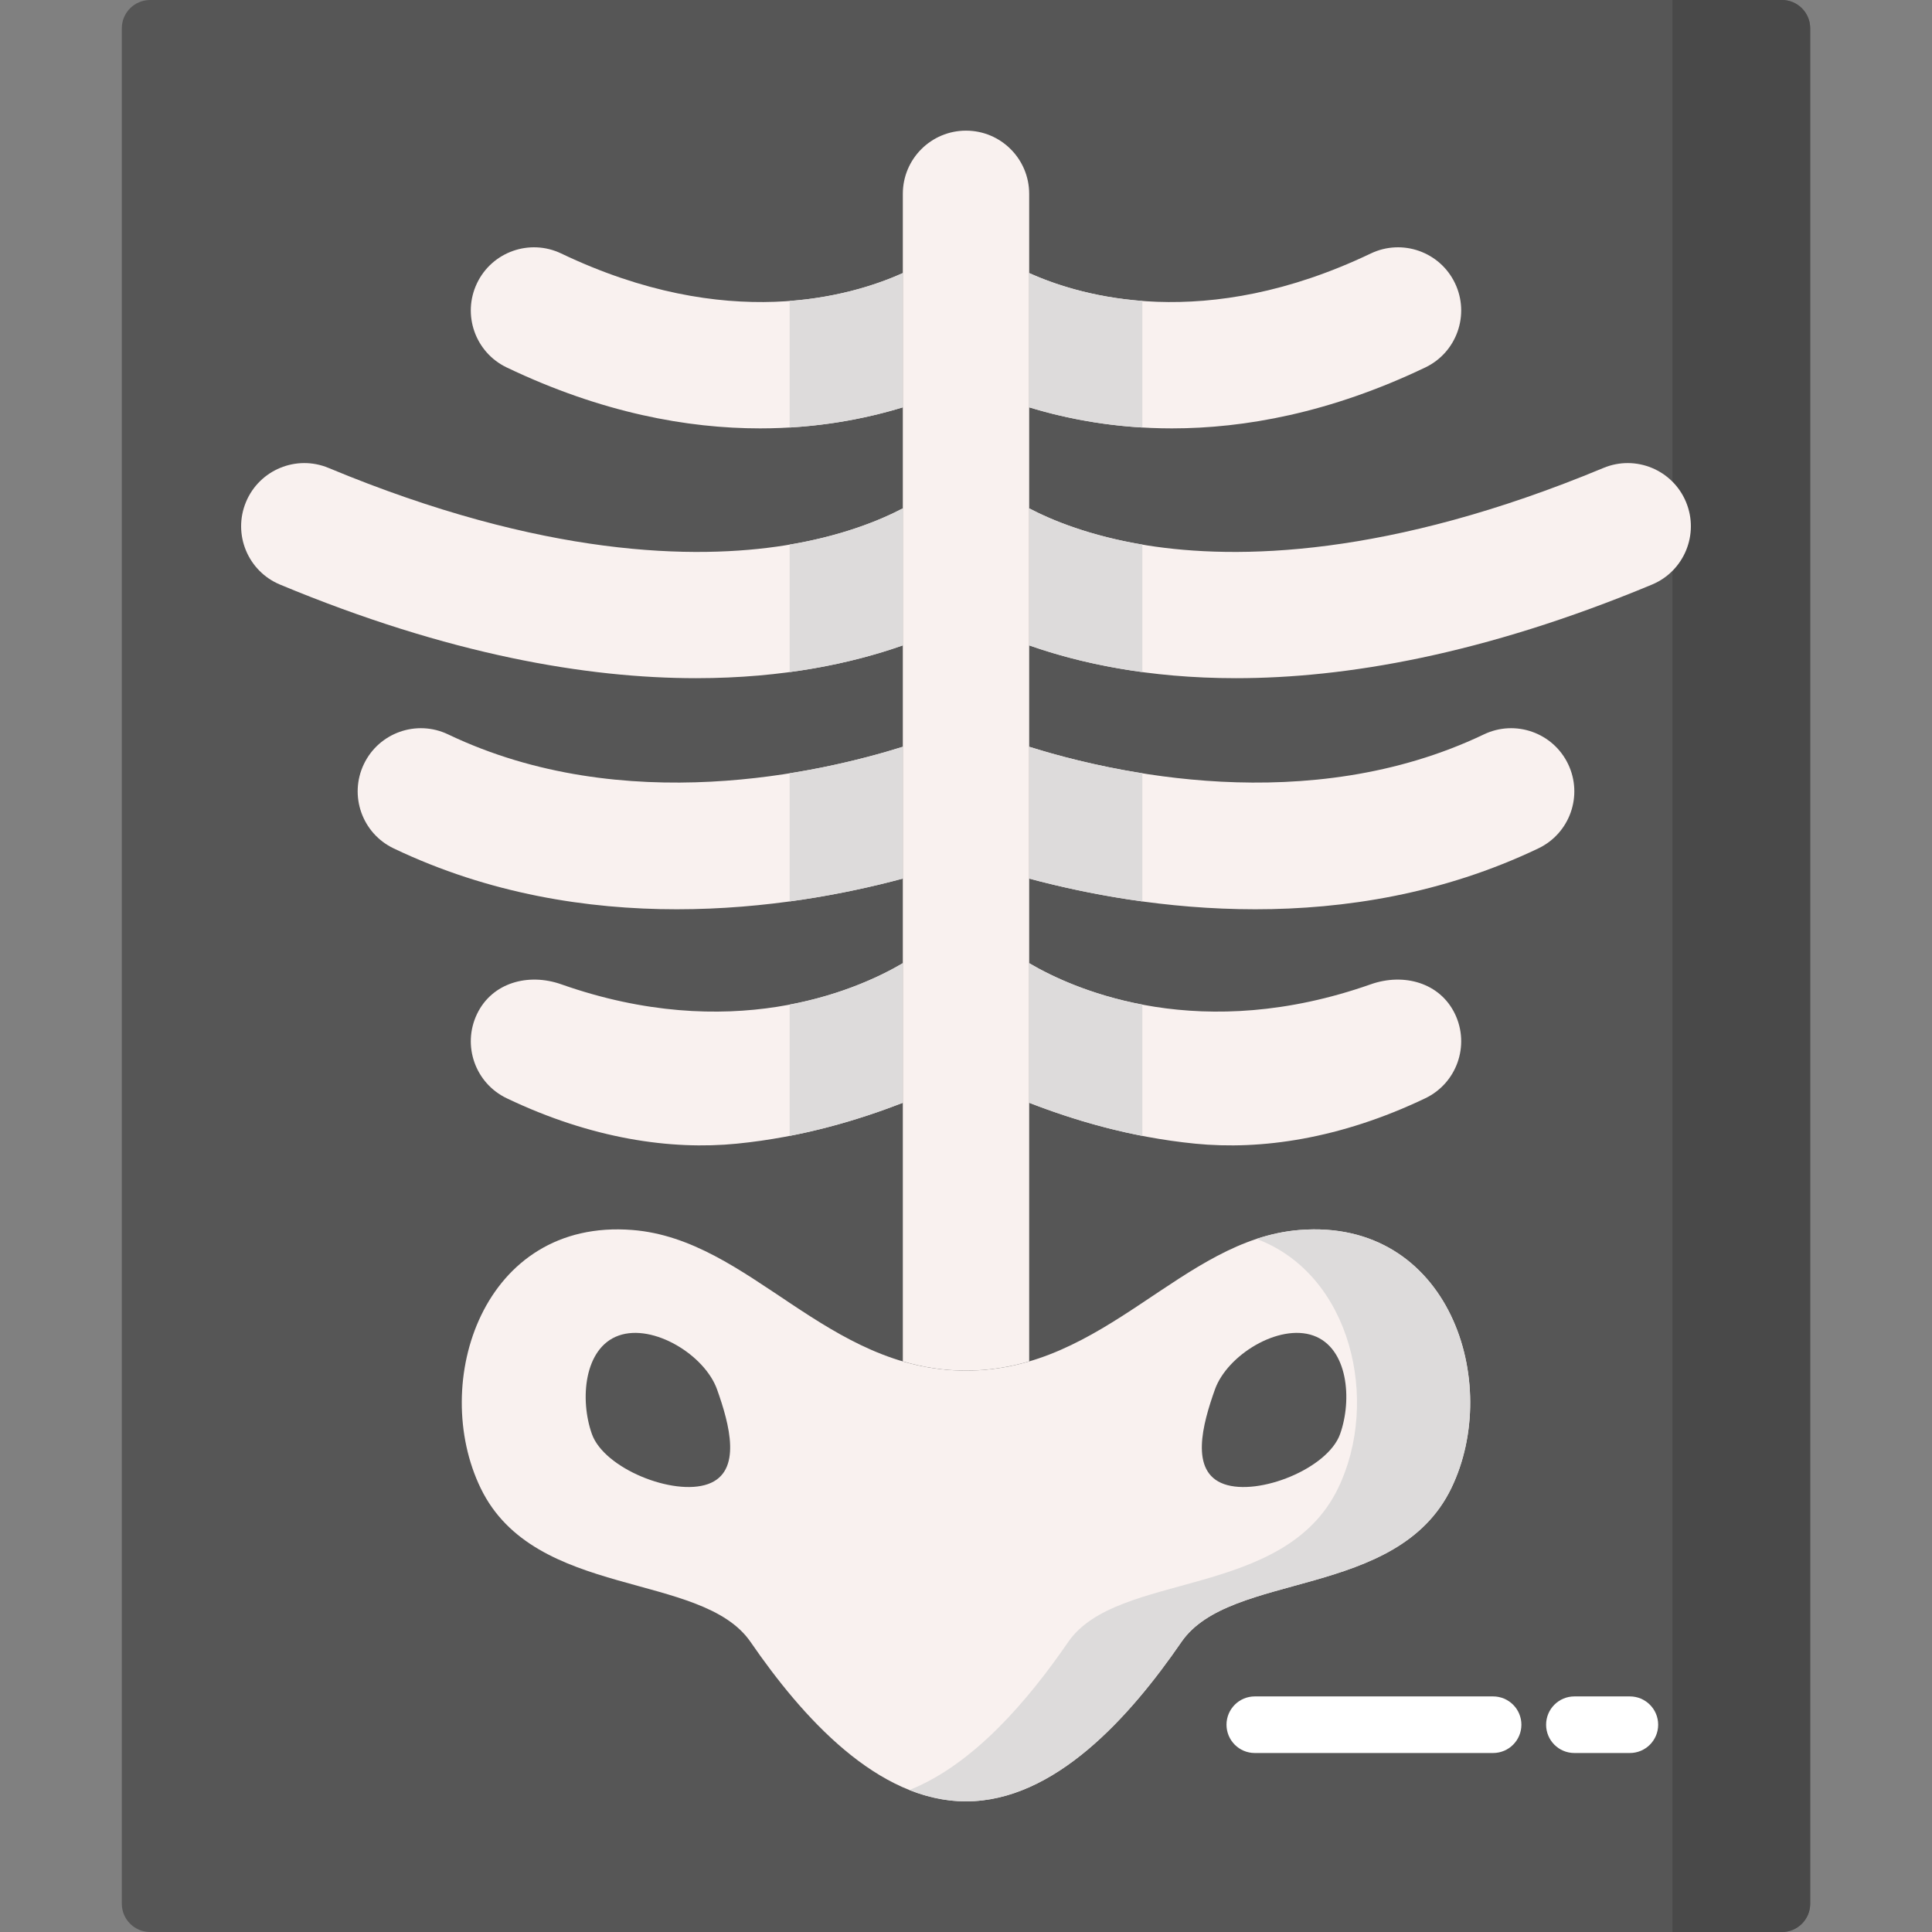
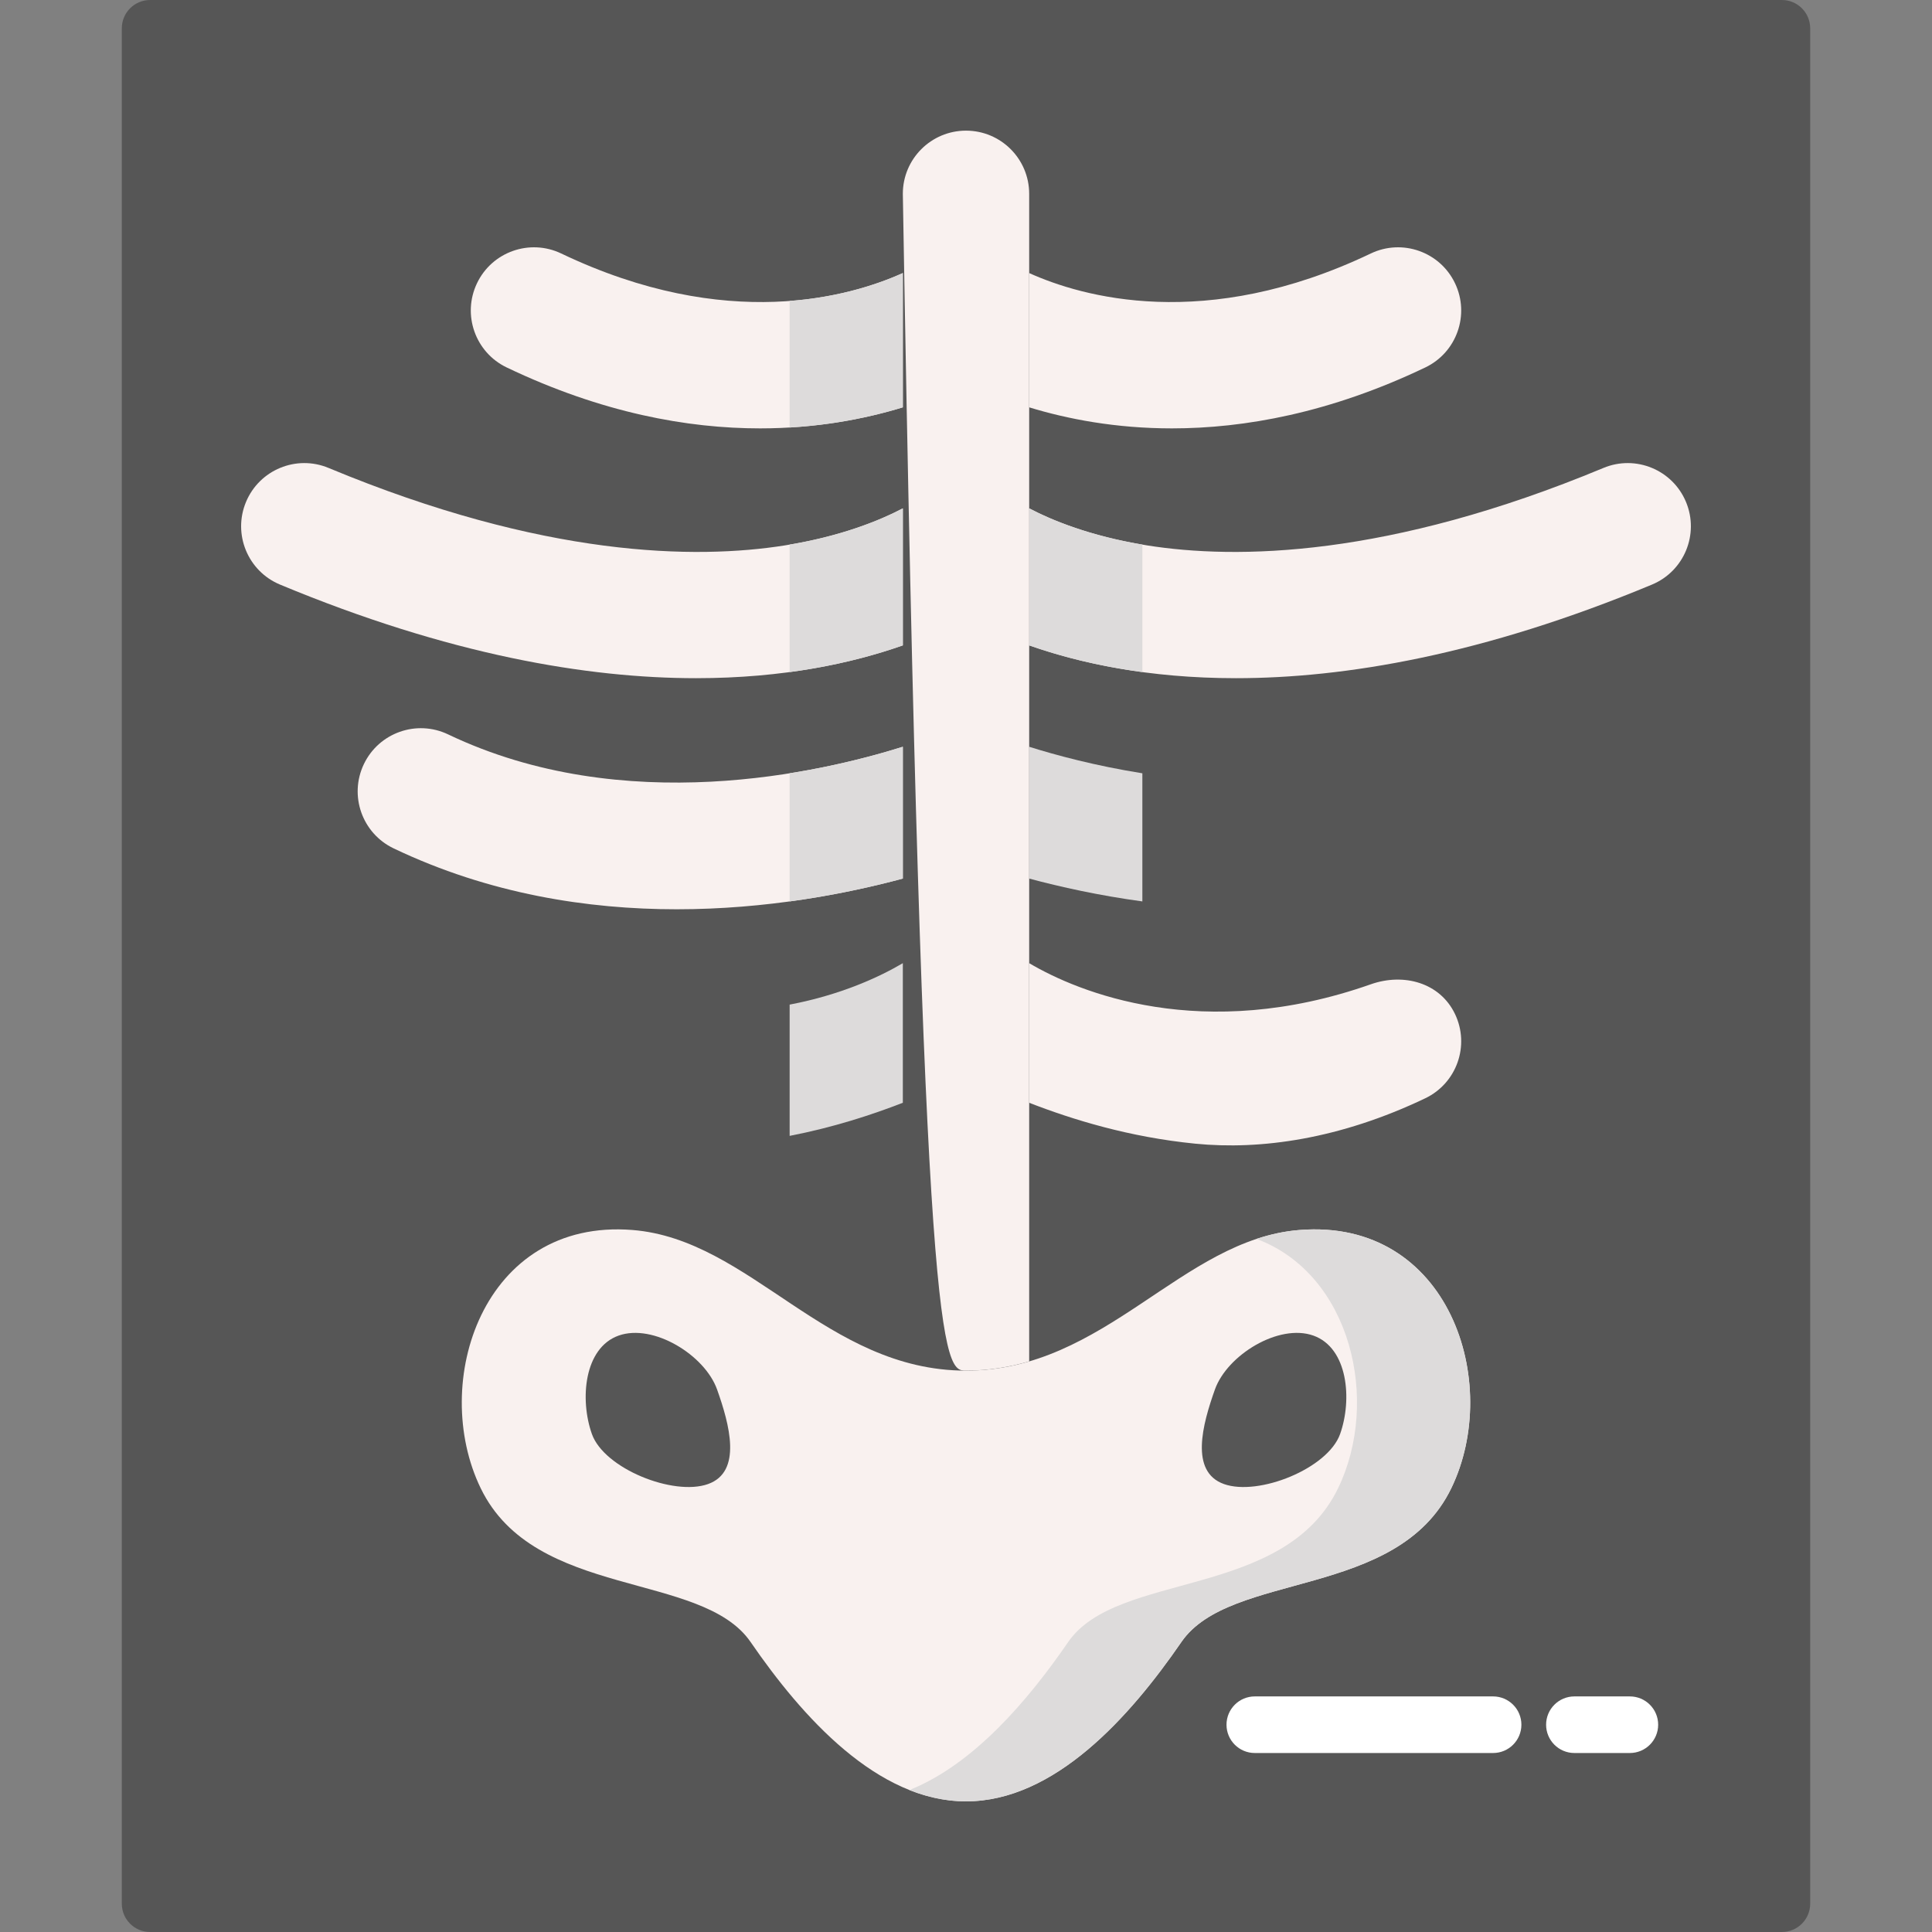
<svg xmlns="http://www.w3.org/2000/svg" version="1.1" id="Capa_1" x="0px" y="0px" viewBox="0 0 512 512" style="enable-background:new 0 0 512 512;" xml:space="preserve">
  <rect x="0" y="0" width="512" height="512" fill="#808080" stroke="none" />
  <path style="fill:#565656;" d="M472.218,0H39.782c-4.143,0-7.499,3.358-7.499,7.499v497.001c0,4.143,3.357,7.499,7.499,7.499  h432.437c4.143,0,7.499-3.357,7.499-7.499V7.499C479.718,3.358,476.36,0,472.218,0z" />
-   <path style="fill:#494949;" d="M472.218,0h-28.998v512h28.998c4.143,0,7.499-3.357,7.499-7.499V7.499  C479.718,3.358,476.36,0,472.218,0z" />
  <g>
    <path style="fill:#FFFFFF;" d="M395.686,464.566h-63.15c-4.143,0-7.499-3.357-7.499-7.499c0-4.143,3.357-7.499,7.499-7.499h63.15   c4.143,0,7.499,3.357,7.499,7.499C403.185,461.209,399.827,464.566,395.686,464.566z" />
    <path style="fill:#FFFFFF;" d="M431.932,464.566h-14.699c-4.143,0-7.499-3.357-7.499-7.499c0-4.143,3.357-7.499,7.499-7.499h14.699   c4.143,0,7.499,3.357,7.499,7.499C439.431,461.209,436.073,464.566,431.932,464.566z" />
  </g>
  <g>
    <path style="fill:#F9F1EF;" d="M385.595,75.066c-3.985-8.343-13.981-11.874-22.321-7.889   c-43.936,20.988-76.673,11.438-90.533,5.188v35.586c10.134,3.095,22.899,5.575,37.84,5.575c19.157,0,41.87-4.073,67.125-16.138   C386.048,93.401,389.579,83.408,385.595,75.066z" />
    <path style="fill:#F9F1EF;" d="M446.811,133.031c-3.554-8.534-13.356-12.577-21.888-9.019   c-57.093,23.77-97.291,24.281-120.958,20.519c-14.908-2.367-25.258-6.681-31.225-9.81v36.31   c13.298,4.678,31.483,8.694,54.778,8.694c28.829,0,65.471-6.153,110.272-24.805C446.327,151.367,450.364,141.567,446.811,133.031z" />
-     <path style="fill:#F9F1EF;" d="M415.574,202.507c-3.986-8.344-13.98-11.874-22.321-7.889c-46.597,22.26-98.887,10.08-120.513,3.282   v34.931c15.035,4.037,36.151,8.138,59.912,8.138c23.543,0,49.68-4.029,75.033-16.141   C416.027,220.842,419.56,210.85,415.574,202.507z" />
    <path style="fill:#F9F1EF;" d="M385.595,268.736c-3.985-8.344-13.603-10.96-22.321-7.889c-44.617,15.713-77.536,2.098-90.533-5.6   v36.998c11.586,4.5,26.557,9.107,44.009,10.839c17.387,1.726,38.368-1.237,60.956-12.028   C386.048,287.072,389.579,277.079,385.595,268.736z" />
  </g>
  <g>
-     <path style="fill:#DDDBDB;" d="M302.738,79.754c-13.432-1.016-23.68-4.542-29.997-7.39v35.586   c8.312,2.539,18.397,4.661,29.997,5.343V79.754z" />
    <path style="fill:#DDDBDB;" d="M302.738,144.323c-14.243-2.405-24.197-6.56-29.997-9.601v36.31   c8.145,2.866,18.133,5.478,29.997,7.075V144.323z" />
    <path style="fill:#DDDBDB;" d="M302.738,204.93c-12.448-1.983-22.887-4.795-29.997-7.029v34.931   c8.326,2.236,18.524,4.488,29.997,6.055V204.93z" />
-     <path style="fill:#DDDBDB;" d="M302.738,266.231c-13.713-2.606-23.988-7.424-29.997-10.983v36.998   c8.35,3.243,18.467,6.536,29.997,8.774V266.231z" />
  </g>
  <g>
    <path style="fill:#F9F1EF;" d="M126.406,75.066c3.985-8.343,13.981-11.874,22.321-7.889c43.936,20.988,76.673,11.438,90.533,5.188   v35.586c-10.134,3.095-22.899,5.575-37.84,5.575c-19.157,0-41.87-4.073-67.125-16.138   C125.952,93.401,122.421,83.408,126.406,75.066z" />
    <path style="fill:#F9F1EF;" d="M65.19,133.031c3.554-8.534,13.356-12.577,21.888-9.019c57.093,23.77,97.291,24.281,120.958,20.519   c14.908-2.367,25.258-6.681,31.225-9.81v36.31c-13.298,4.678-31.483,8.694-54.778,8.694c-28.829,0-65.471-6.153-110.272-24.805   C65.674,151.367,61.636,141.567,65.19,133.031z" />
    <path style="fill:#F9F1EF;" d="M96.426,202.507c3.986-8.344,13.98-11.874,22.321-7.889c46.597,22.26,98.886,10.08,120.513,3.282   v34.931c-15.035,4.037-36.151,8.138-59.912,8.138c-23.544,0-49.68-4.029-75.033-16.141   C95.973,220.842,92.441,210.85,96.426,202.507z" />
-     <path style="fill:#F9F1EF;" d="M126.406,268.736c3.985-8.344,13.603-10.96,22.321-7.889c44.617,15.713,77.535,2.098,90.533-5.6   v36.998c-11.586,4.5-26.557,9.107-44.009,10.839c-17.387,1.726-38.368-1.237-60.956-12.028   C125.952,287.072,122.421,277.079,126.406,268.736z" />
  </g>
  <g>
    <path style="fill:#DDDBDB;" d="M209.262,79.754c13.432-1.016,23.68-4.542,29.997-7.39v35.586   c-8.312,2.539-18.397,4.661-29.997,5.343V79.754z" />
    <path style="fill:#DDDBDB;" d="M209.262,144.323c14.243-2.405,24.197-6.56,29.997-9.601v36.31   c-8.145,2.866-18.133,5.478-29.997,7.075V144.323z" />
    <path style="fill:#DDDBDB;" d="M209.262,204.93c12.448-1.983,22.887-4.795,29.997-7.029v34.931   c-8.326,2.236-18.524,4.488-29.997,6.055V204.93z" />
    <path style="fill:#DDDBDB;" d="M209.262,266.231c13.713-2.606,23.988-7.424,29.997-10.983v36.998   c-8.35,3.243-18.468,6.536-29.997,8.774V266.231z" />
  </g>
  <path style="fill:#F9F1EF;" d="M344.397,325.959c-31.319,2.489-51.363,37.272-88.398,37.272s-57.078-34.782-88.398-37.272  c-39.655-3.152-53.776,40.481-40.2,68.457c14.334,29.536,58.549,21.872,71.519,40.738c13.645,19.846,33.603,42.225,57.071,42.225  h0.014c23.468,0,43.426-22.378,57.071-42.225c12.97-18.865,57.184-11.201,71.519-40.738  C398.174,366.439,384.052,322.807,344.397,325.959z M187.632,393.291c-9.161,3.258-27.514-4.095-30.771-13.257  c-3.258-9.161-2.081-22.832,7.081-26.09c9.161-3.258,22.837,5.131,26.095,14.292C193.295,377.398,196.793,390.033,187.632,393.291z   M355.139,380.035c-3.258,9.161-21.61,16.515-30.771,13.257s-5.663-15.894-2.405-25.055s16.934-17.55,26.095-14.292  C357.22,357.203,358.398,370.874,355.139,380.035z" />
  <path style="fill:#DDDBDB;" d="M344.397,325.959c-3.964,0.315-7.746,1.151-11.406,2.365c25.181,9.401,32.789,43.053,21.608,66.092  c-14.334,29.536-58.549,21.872-71.519,40.738c-10.634,15.468-25.103,32.469-42.079,39.221c4.807,1.912,9.813,3.004,14.992,3.004  h0.014c23.468,0,43.426-22.378,57.071-42.225c12.97-18.865,57.184-11.201,71.519-40.738  C398.174,366.439,384.052,322.807,344.397,325.959z" />
-   <path style="fill:#F9F1EF;" d="M256.001,363.229c5.985,0,11.523-0.919,16.741-2.453V51.363c0-9.245-7.495-16.74-16.741-16.74  c-9.245,0-16.741,7.494-16.741,16.74v309.414C244.477,362.312,250.014,363.229,256.001,363.229z" />
+   <path style="fill:#F9F1EF;" d="M256.001,363.229c5.985,0,11.523-0.919,16.741-2.453V51.363c0-9.245-7.495-16.74-16.741-16.74  c-9.245,0-16.741,7.494-16.741,16.74C244.477,362.312,250.014,363.229,256.001,363.229z" />
  <g>
</g>
  <g>
</g>
  <g>
</g>
  <g>
</g>
  <g>
</g>
  <g>
</g>
  <g>
</g>
  <g>
</g>
  <g>
</g>
  <g>
</g>
  <g>
</g>
  <g>
</g>
  <g>
</g>
  <g>
</g>
  <g>
</g>
</svg>